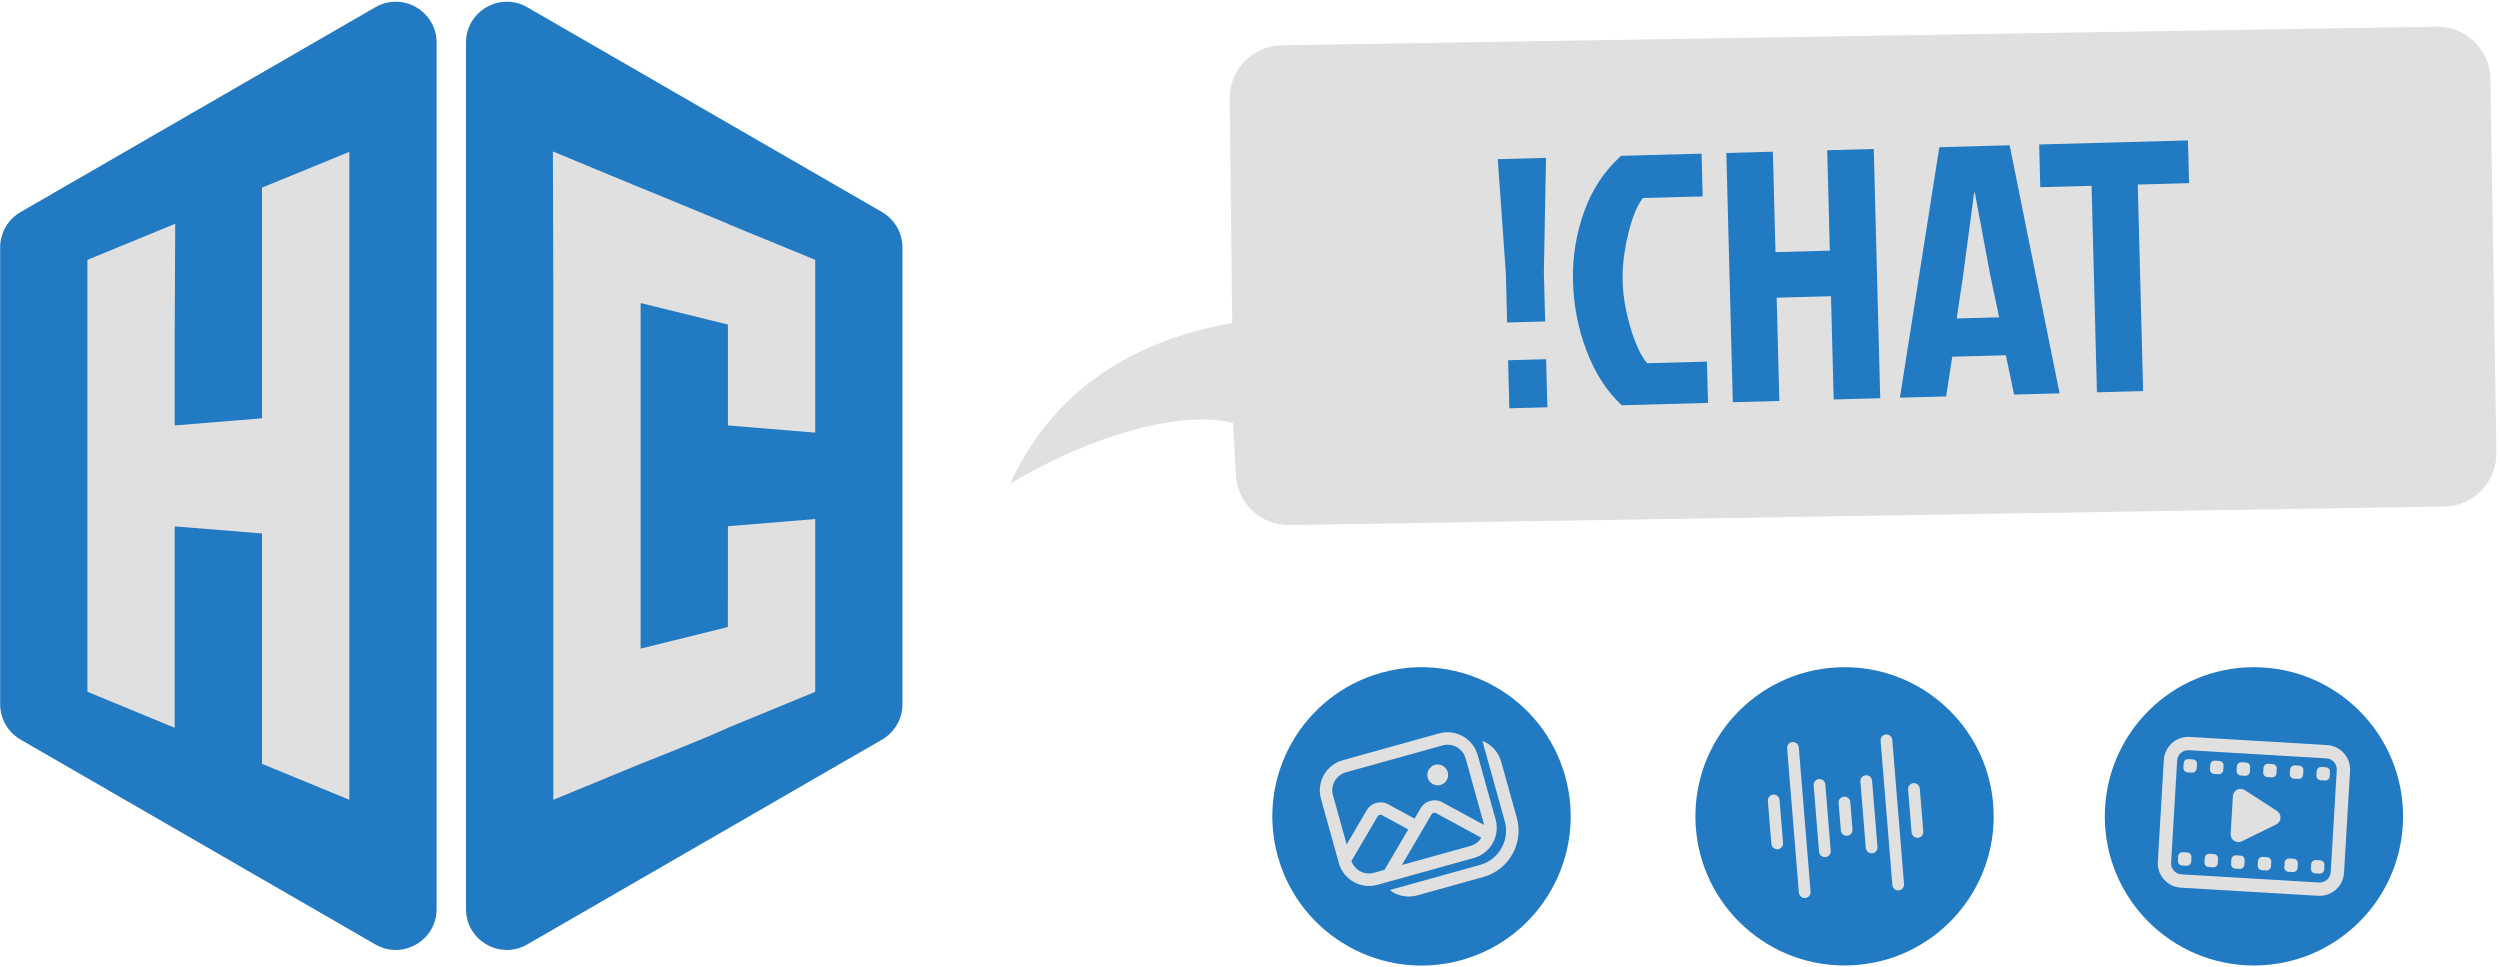
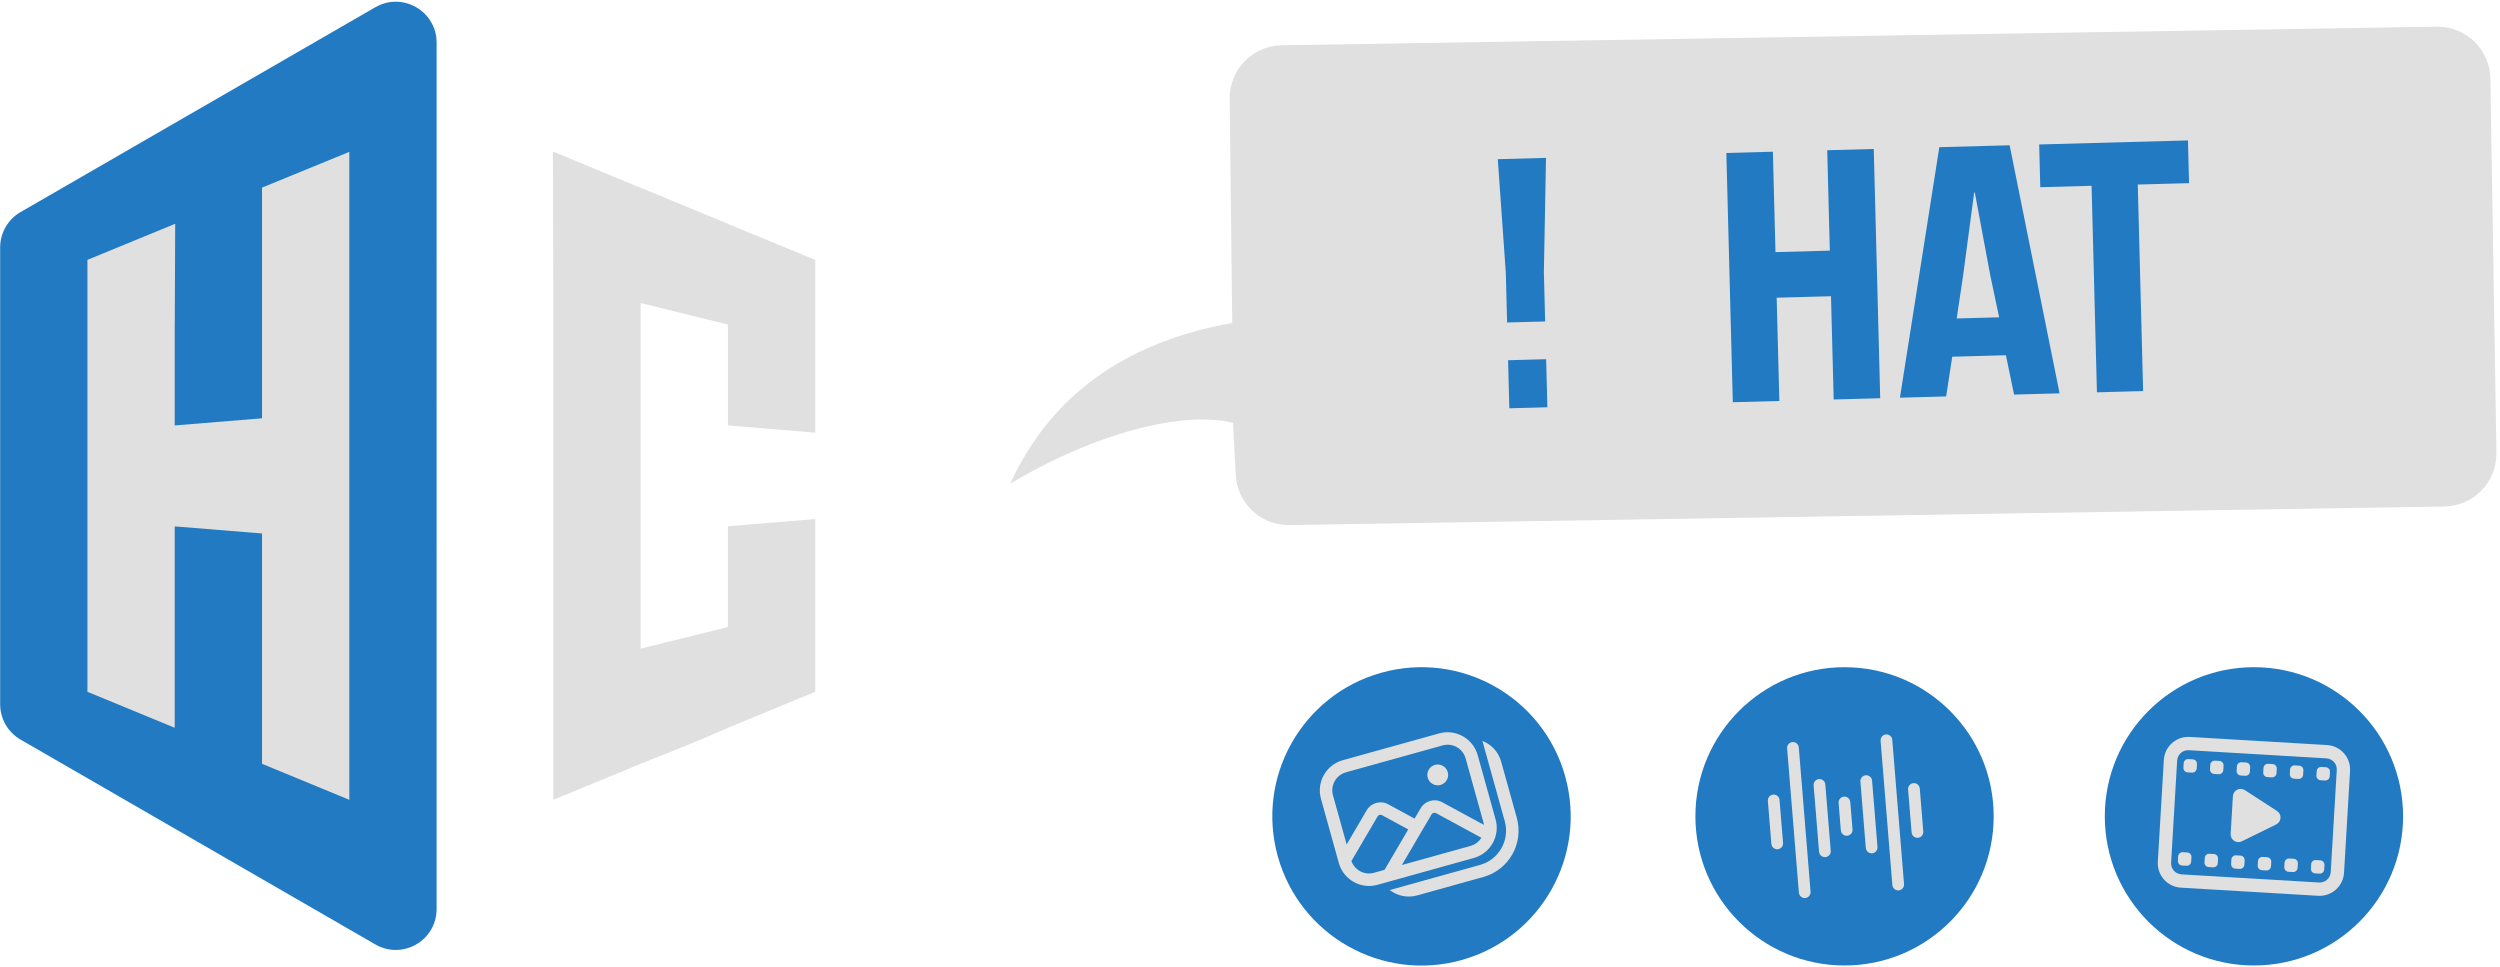
<svg xmlns="http://www.w3.org/2000/svg" width="100%" height="100%" viewBox="0 0 181 70" version="1.1" xml:space="preserve" style="fill-rule:evenodd;clip-rule:evenodd;stroke-linejoin:round;stroke-miterlimit:2;">
  <g transform="matrix(0.963,-0.27,0.27,0.963,-87.753,-16.8)">
    <circle cx="163.077" cy="124.545" r="10.798" style="fill:rgb(33,122,194);" />
  </g>
  <g transform="matrix(1,0,0,1,-29.532,-65.442)">
    <circle cx="163.077" cy="124.545" r="10.798" style="fill:rgb(33,122,194);" />
  </g>
  <g transform="matrix(1,0,0,1,0.108,-65.442)">
    <circle cx="163.077" cy="124.545" r="10.798" style="fill:rgb(33,122,194);" />
  </g>
  <g id="icons8_audio_wave_2" transform="matrix(0.282,-0.023,0.023,0.282,133.478,59.104)">
    <g transform="matrix(1,0,0,1,-24,-24)">
      <path d="M12.479,3.986C11.656,3.999 10.99,4.686 11.002,5.508L11.002,42.508C11.002,42.515 11.002,42.522 11.002,42.529C11.002,43.352 11.679,44.029 12.502,44.029C13.325,44.029 14.002,43.352 14.002,42.529C14.002,42.522 14.002,42.515 14.002,42.508L14.002,5.508C14.002,5.501 14.002,5.493 14.002,5.486C14.002,4.663 13.325,3.986 12.502,3.986C12.494,3.986 12.486,3.986 12.479,3.986ZM36.479,3.986C35.656,3.999 34.99,4.686 35.002,5.508L35.002,42.508C35.002,42.515 35.002,42.522 35.002,42.529C35.002,43.352 35.679,44.029 36.502,44.029C37.325,44.029 38.002,43.352 38.002,42.529C38.002,42.522 38.002,42.515 38.002,42.508L38.002,5.508C38.002,5.501 38.002,5.493 38.002,5.486C38.002,4.663 37.325,3.986 36.502,3.986C36.494,3.986 36.486,3.986 36.479,3.986ZM18.477,13.979C17.662,13.99 16.998,14.664 16.998,15.479C16.998,15.486 16.998,15.493 16.998,15.5L16.998,32.5C16.998,32.507 16.998,32.514 16.998,32.521C16.998,33.344 17.675,34.021 18.498,34.021C19.321,34.021 19.998,33.344 19.998,32.521C19.998,32.514 19.998,32.507 19.998,32.5L19.998,15.5C19.998,15.493 19.998,15.486 19.998,15.479C19.998,14.656 19.321,13.978 18.498,13.978C18.491,13.978 18.484,13.978 18.477,13.979ZM30.479,13.979C29.656,13.991 28.99,14.678 29.002,15.5L29.002,32.5C29.002,32.507 29.002,32.514 29.002,32.521C29.002,33.344 29.679,34.021 30.502,34.021C31.325,34.021 32.002,33.344 32.002,32.521C32.002,32.514 32.002,32.507 32.002,32.5L32.002,15.5C32.002,15.493 32.002,15.486 32.002,15.478C32.002,14.656 31.325,13.978 30.502,13.978C30.494,13.978 30.486,13.978 30.479,13.979ZM6.477,16.979C5.654,16.991 4.988,17.678 5,18.5L5,29.5C5,29.507 5,29.514 5,29.521C5,30.344 5.677,31.021 6.5,31.021C7.323,31.021 8,30.344 8,29.521C8,29.514 8,29.507 8,29.5L8,18.5C8,18.493 8,18.486 8,18.478C8,17.656 7.323,16.978 6.5,16.978C6.492,16.978 6.484,16.978 6.477,16.979ZM42.479,16.979C41.656,16.991 40.99,17.678 41.002,18.5L41.002,29.5C41.002,29.507 41.002,29.514 41.002,29.521C41.002,30.344 41.679,31.021 42.502,31.021C43.325,31.021 44.002,30.344 44.002,29.521C44.002,29.514 44.002,29.507 44.002,29.5L44.002,18.5C44.002,18.493 44.002,18.486 44.002,18.478C44.002,17.656 43.325,16.978 42.502,16.978C42.494,16.978 42.486,16.978 42.479,16.979ZM24.475,18.979C23.652,18.991 22.986,19.678 22.998,20.5L22.998,27.5C22.998,27.507 22.998,27.514 22.998,27.521C22.998,28.344 23.675,29.021 24.498,29.021C25.321,29.021 25.998,28.344 25.998,27.521C25.998,27.514 25.998,27.507 25.998,27.5L25.998,20.5C25.998,20.493 25.998,20.486 25.998,20.478C25.998,19.656 25.321,18.978 24.498,18.978C24.49,18.978 24.482,18.978 24.475,18.979Z" style="fill:rgb(224,224,224);fill-rule:nonzero;" />
    </g>
  </g>
  <g id="icons8_image_gallery" transform="matrix(0.291,-0.081,0.081,0.291,102.889,59.104)">
    <g transform="matrix(1,0,0,1,-24,-24)">
      <path d="M9.5,6C5.375,6 2,9.375 2,13.5L2,29.5C2,33.625 5.375,37 9.5,37L33.5,37C37.625,37 41,33.625 41,29.5L41,13.5C41,9.375 37.625,6 33.5,6L9.5,6ZM9.5,9L33.5,9C36.003,9 38,10.997 38,13.5L38,29.5C38,29.674 37.968,29.838 37.949,30.006L29.75,22.072C29.016,21.363 28.057,21.008 27.098,21.008C26.138,21.008 25.179,21.363 24.445,22.072C24.445,22.072 24.444,22.072 24.443,22.072L22.346,24.102L17.15,19.074C16.417,18.365 15.455,18.01 14.496,18.01C13.537,18.01 12.578,18.365 11.844,19.074L5,25.695L5,13.5C5,10.997 6.997,9 9.5,9ZM43,10.514L43,30.5C43,35.187 39.187,39 34.5,39L12.014,39C13.384,40.818 15.553,42 18,42L34.5,42C40.841,42 46,36.841 46,30.5L46,16.5C46,14.054 44.818,11.884 43,10.514ZM30.5,13C29.129,13 28,14.129 28,15.5C28,16.871 29.129,18 30.5,18C31.871,18 33,16.871 33,15.5C33,14.129 31.871,13 30.5,13ZM14.498,20.992C14.7,20.992 14.9,21.072 15.064,21.23L20.189,26.188L12.113,34L9.5,34C7.112,34 5.206,32.177 5.033,29.836L13.93,21.23C14.094,21.072 14.296,20.992 14.498,20.992ZM27.096,23.992C27.297,23.992 27.5,24.072 27.664,24.23L27.664,24.229L36.537,32.814C35.738,33.546 34.68,34 33.5,34L16.428,34L26.529,24.229L26.529,24.23C26.693,24.072 26.894,23.992 27.096,23.992Z" style="fill:rgb(224,224,224);fill-rule:nonzero;" />
    </g>
  </g>
  <g transform="matrix(0.424,0,0,0.424,-23.355,-168.018)">
    <g>
      <g transform="matrix(2.36,0,0,2.36,-84.108,298.05)">
        <path d="M58.99,68.232L58.99,68.232L58.99,63.024L58.99,59.521C58.99,58.465 59.553,57.49 60.467,56.962L65.305,54.169C67.411,52.953 69.515,51.738 71.62,50.522L71.623,50.521L81.095,45.052L84.254,43.229L86.136,42.142C88.107,41.005 90.569,42.426 90.569,44.7L90.569,60.419L90.568,60.419L90.568,70.837L90.569,70.837L90.569,81.256L90.318,81.235L90.568,81.256L90.568,107.393C90.568,109.667 88.107,111.088 86.137,109.951L84.253,108.864C82.148,107.648 80.043,106.434 77.938,105.218L77.938,105.219C75.832,104.002 73.727,102.787 71.623,101.571L71.62,101.57C69.515,100.354 67.41,99.139 65.305,97.924L60.467,95.131C59.553,94.603 58.99,93.628 58.99,92.573L58.99,68.232Z" style="fill:rgb(33,122,194);fill-rule:nonzero;" />
      </g>
      <g transform="matrix(-2.36,0,0,2.36,348.395,298.05)">
-         <path d="M58.99,68.232L58.99,68.232L58.99,63.024L58.99,59.521C58.99,58.465 59.553,57.49 60.467,56.962L65.305,54.169C67.411,52.953 69.515,51.738 71.62,50.522L71.623,50.521L81.095,45.052L84.254,43.229L86.136,42.142C88.107,41.005 90.569,42.426 90.569,44.7L90.569,60.419L90.568,60.419L90.568,70.837L90.569,70.837L90.569,81.256L90.318,81.235L90.568,81.256L90.568,107.393C90.568,109.667 88.107,111.088 86.137,109.951L84.253,108.864C82.148,107.648 80.043,106.434 77.938,105.218L77.938,105.219C75.832,104.002 73.727,102.787 71.623,101.571L71.62,101.57C69.515,100.354 67.41,99.139 65.305,97.924L60.467,95.131C59.553,94.603 58.99,93.628 58.99,92.573L58.99,68.232Z" style="fill:rgb(33,122,194);fill-rule:nonzero;" />
-       </g>
+         </g>
      <g transform="matrix(2.36,0,0,2.36,-84.108,298.05)">
        <g>
          <path d="M99.014,71.359L105.33,71.879L105.33,88.549L111.645,86.987L111.647,79.693L117.963,79.172L117.963,91.673C115.858,92.541 113.753,93.409 111.648,94.277L111.648,94.278C109.702,95.172 105.33,96.883 105.33,96.883L99.014,99.487L99.014,71.359ZM105.33,55.209L105.33,55.199L111.648,57.808L111.648,57.823L117.963,60.419L117.963,66.67L117.964,66.67L117.964,72.921L111.648,72.4L111.648,65.108L111.645,65.107L111.645,65.101L105.33,63.544L105.33,71.879L99.014,71.358L99.014,61.982L99.011,61.981L98.983,52.577L105.33,55.209Z" style="fill:rgb(224,224,224);" />
        </g>
      </g>
      <g transform="matrix(2.36,0,0,2.36,-84.108,298.05)">
        <g>
          <path d="M71.62,72.546L71.623,72.4L77.938,71.884L77.938,55.192L84.253,52.605L84.254,61.981L84.254,99.487C82.148,98.619 80.043,97.751 77.938,96.883L77.938,80.217L71.62,79.704L71.62,94.277C69.515,93.409 67.41,92.541 65.305,91.673L65.305,72.921L65.304,72.921L65.304,66.67L65.305,66.67L65.305,60.419L71.656,57.808L71.623,65.107L71.62,65.108L71.62,72.546Z" style="fill:rgb(224,224,224);fill-rule:nonzero;" />
        </g>
      </g>
    </g>
  </g>
  <g transform="matrix(1,0,0,1,-598.468,-134.048)">
    <path d="M687.681,157.428L687.498,141.208C687.464,139.1 689.149,137.36 691.258,137.326L774.889,135.979C776.998,135.945 778.738,137.63 778.772,139.739L779.208,166.834C779.242,168.943 777.558,170.683 775.449,170.717L691.817,172.063C689.708,172.097 687.968,170.413 687.934,168.304L687.738,164.675C684.961,163.898 678.89,164.762 671.612,169.058C674.496,162.78 679.793,158.846 687.681,157.428Z" style="fill:rgb(224,224,224);" />
  </g>
  <g transform="matrix(0.331,-0.009,0.009,0.347,-412.222,-23.262)">
    <g transform="matrix(74.294,0,0,74.294,1566.19,192.956)">
      <path d="M0.055,-0.135L0.167,-0.135L0.167,-0L0.055,-0L0.055,-0.135ZM0.182,-0.7L0.167,-0.38L0.167,-0.241L0.055,-0.241L0.055,-0.38L0.04,-0.7L0.182,-0.7Z" style="fill:rgb(33,122,194);fill-rule:nonzero;" />
    </g>
    <g transform="matrix(74.294,0,0,74.294,1582.68,192.956)">
-       <path d="M0.242,-0.116L0.418,-0.116L0.418,-0L0.164,-0C0.12,-0.041 0.087,-0.094 0.064,-0.157C0.041,-0.22 0.03,-0.285 0.03,-0.353C0.03,-0.42 0.043,-0.484 0.068,-0.546C0.093,-0.608 0.131,-0.659 0.181,-0.7L0.418,-0.7L0.418,-0.58L0.242,-0.58C0.224,-0.559 0.209,-0.526 0.196,-0.48C0.183,-0.434 0.176,-0.39 0.176,-0.348C0.176,-0.306 0.183,-0.262 0.196,-0.216C0.209,-0.17 0.224,-0.137 0.242,-0.116Z" style="fill:rgb(33,122,194);fill-rule:nonzero;" />
-     </g>
+       </g>
    <g transform="matrix(74.294,0,0,74.294,1615.59,192.956)">
      <path d="M0.185,-0L0.048,-0L0.048,-0.7L0.185,-0.7L0.185,-0.418L0.345,-0.418L0.345,-0.7L0.482,-0.7L0.482,-0L0.345,-0L0.345,-0.29L0.185,-0.29L0.185,-0Z" style="fill:rgb(33,122,194);fill-rule:nonzero;" />
    </g>
    <g transform="matrix(74.294,0,0,74.294,1654.97,192.956)">
      <path d="M0.346,-0L0.325,-0.111L0.167,-0.111L0.146,-0L0.01,-0L0.145,-0.7L0.352,-0.7L0.48,-0L0.346,-0ZM0.244,-0.57L0.205,-0.337L0.183,-0.218L0.308,-0.218L0.285,-0.337L0.246,-0.57L0.244,-0.57Z" style="fill:rgb(33,122,194);fill-rule:nonzero;" />
    </g>
    <g transform="matrix(74.294,0,0,74.294,1686.84,192.956)">
      <path d="M0.161,-0.58L0.01,-0.58L0.01,-0.7L0.448,-0.7L0.448,-0.58L0.297,-0.58L0.297,-0L0.161,-0L0.161,-0.58Z" style="fill:rgb(33,122,194);fill-rule:nonzero;" />
    </g>
  </g>
  <g id="icons8_video" transform="matrix(0.321,0.019,-0.019,0.321,163.185,59.104)">
    <g transform="matrix(1,0,0,1,-24,-24)">
      <path d="M8.5,7C5.48,7 3,9.48 3,12.5L3,35.5C3,38.52 5.48,41 8.5,41L39.5,41C42.52,41 45,38.52 45,35.5L45,12.5C45,9.48 42.52,7 39.5,7L8.5,7ZM8.5,10L39.5,10C40.898,10 42,11.102 42,12.5L42,35.5C42,36.898 40.898,38 39.5,38L8.5,38C7.102,38 6,36.898 6,35.5L6,12.5C6,11.102 7.102,10 8.5,10ZM8.5,12C7.948,12 7.5,12.448 7.5,13L7.5,14C7.5,14.552 7.948,15 8.5,15L9.5,15C10.052,15 10.5,14.552 10.5,14L10.5,13C10.5,12.448 10.052,12 9.5,12L8.5,12ZM14.5,12C13.948,12 13.5,12.448 13.5,13L13.5,14C13.5,14.552 13.948,15 14.5,15L15.5,15C16.052,15 16.5,14.552 16.5,14L16.5,13C16.5,12.448 16.052,12 15.5,12L14.5,12ZM20.5,12C19.948,12 19.5,12.448 19.5,13L19.5,14C19.5,14.552 19.948,15 20.5,15L21.5,15C22.052,15 22.5,14.552 22.5,14L22.5,13C22.5,12.448 22.052,12 21.5,12L20.5,12ZM26.5,12C25.948,12 25.5,12.448 25.5,13L25.5,14C25.5,14.552 25.948,15 26.5,15L27.5,15C28.052,15 28.5,14.552 28.5,14L28.5,13C28.5,12.448 28.052,12 27.5,12L26.5,12ZM32.5,12C31.948,12 31.5,12.448 31.5,13L31.5,14C31.5,14.552 31.948,15 32.5,15L33.5,15C34.052,15 34.5,14.552 34.5,14L34.5,13C34.5,12.448 34.052,12 33.5,12L32.5,12ZM38.5,12C37.948,12 37.5,12.448 37.5,13L37.5,14C37.5,14.552 37.948,15 38.5,15L39.5,15C40.052,15 40.5,14.552 40.5,14L40.5,13C40.5,12.448 40.052,12 39.5,12L38.5,12ZM20.738,18C20.437,18.002 20.137,18.082 19.869,18.238C19.331,18.551 19,19.127 19,19.75L19,28.25C19,28.873 19.331,29.449 19.869,29.762C20.141,29.92 20.445,30 20.75,30C21.048,30 21.344,29.924 21.611,29.771L29.111,25.521C29.66,25.211 30,24.63 30,24C30,23.37 29.66,22.789 29.111,22.479L21.611,18.229C21.34,18.075 21.039,17.998 20.738,18ZM8.5,33C7.948,33 7.5,33.448 7.5,34L7.5,35C7.5,35.552 7.948,36 8.5,36L9.5,36C10.052,36 10.5,35.552 10.5,35L10.5,34C10.5,33.448 10.052,33 9.5,33L8.5,33ZM14.5,33C13.948,33 13.5,33.448 13.5,34L13.5,35C13.5,35.552 13.948,36 14.5,36L15.5,36C16.052,36 16.5,35.552 16.5,35L16.5,34C16.5,33.448 16.052,33 15.5,33L14.5,33ZM20.5,33C19.948,33 19.5,33.448 19.5,34L19.5,35C19.5,35.552 19.948,36 20.5,36L21.5,36C22.052,36 22.5,35.552 22.5,35L22.5,34C22.5,33.448 22.052,33 21.5,33L20.5,33ZM26.5,33C25.948,33 25.5,33.448 25.5,34L25.5,35C25.5,35.552 25.948,36 26.5,36L27.5,36C28.052,36 28.5,35.552 28.5,35L28.5,34C28.5,33.448 28.052,33 27.5,33L26.5,33ZM32.5,33C31.948,33 31.5,33.448 31.5,34L31.5,35C31.5,35.552 31.948,36 32.5,36L33.5,36C34.052,36 34.5,35.552 34.5,35L34.5,34C34.5,33.448 34.052,33 33.5,33L32.5,33ZM38.5,33C37.948,33 37.5,33.448 37.5,34L37.5,35C37.5,35.552 37.948,36 38.5,36L39.5,36C40.052,36 40.5,35.552 40.5,35L40.5,34C40.5,33.448 40.052,33 39.5,33L38.5,33Z" style="fill:rgb(224,224,224);fill-rule:nonzero;" />
    </g>
  </g>
</svg>